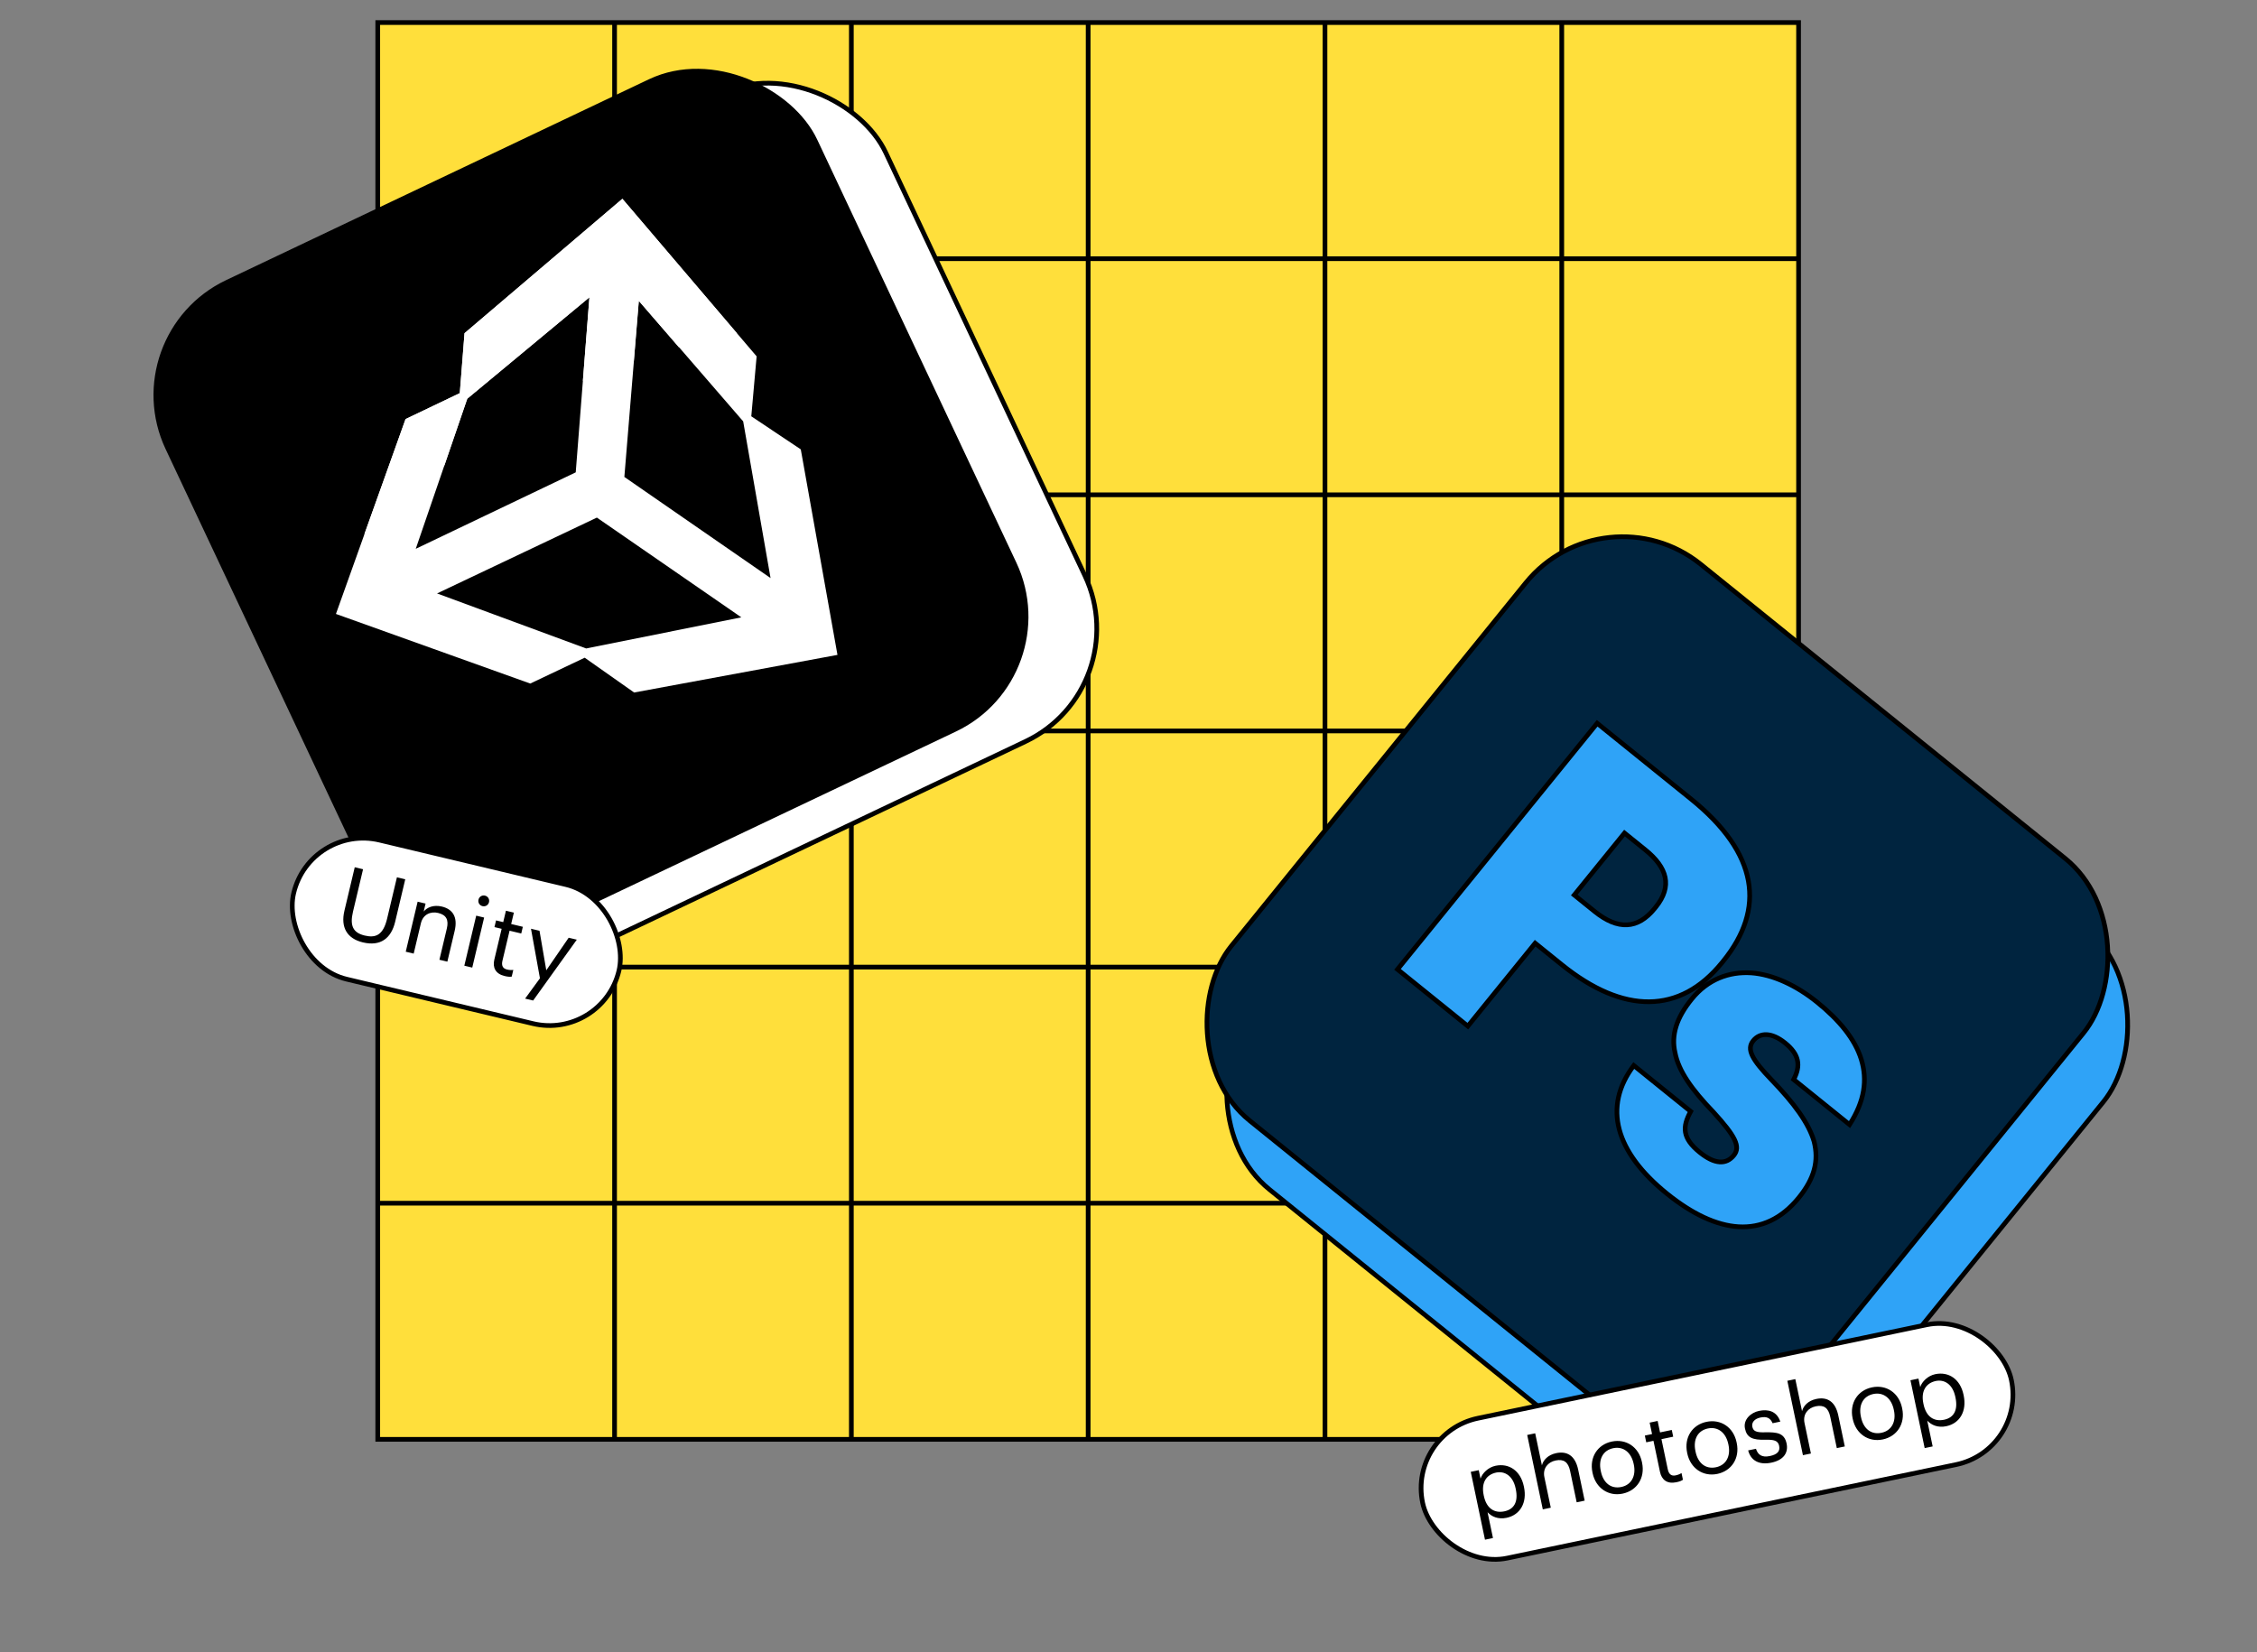
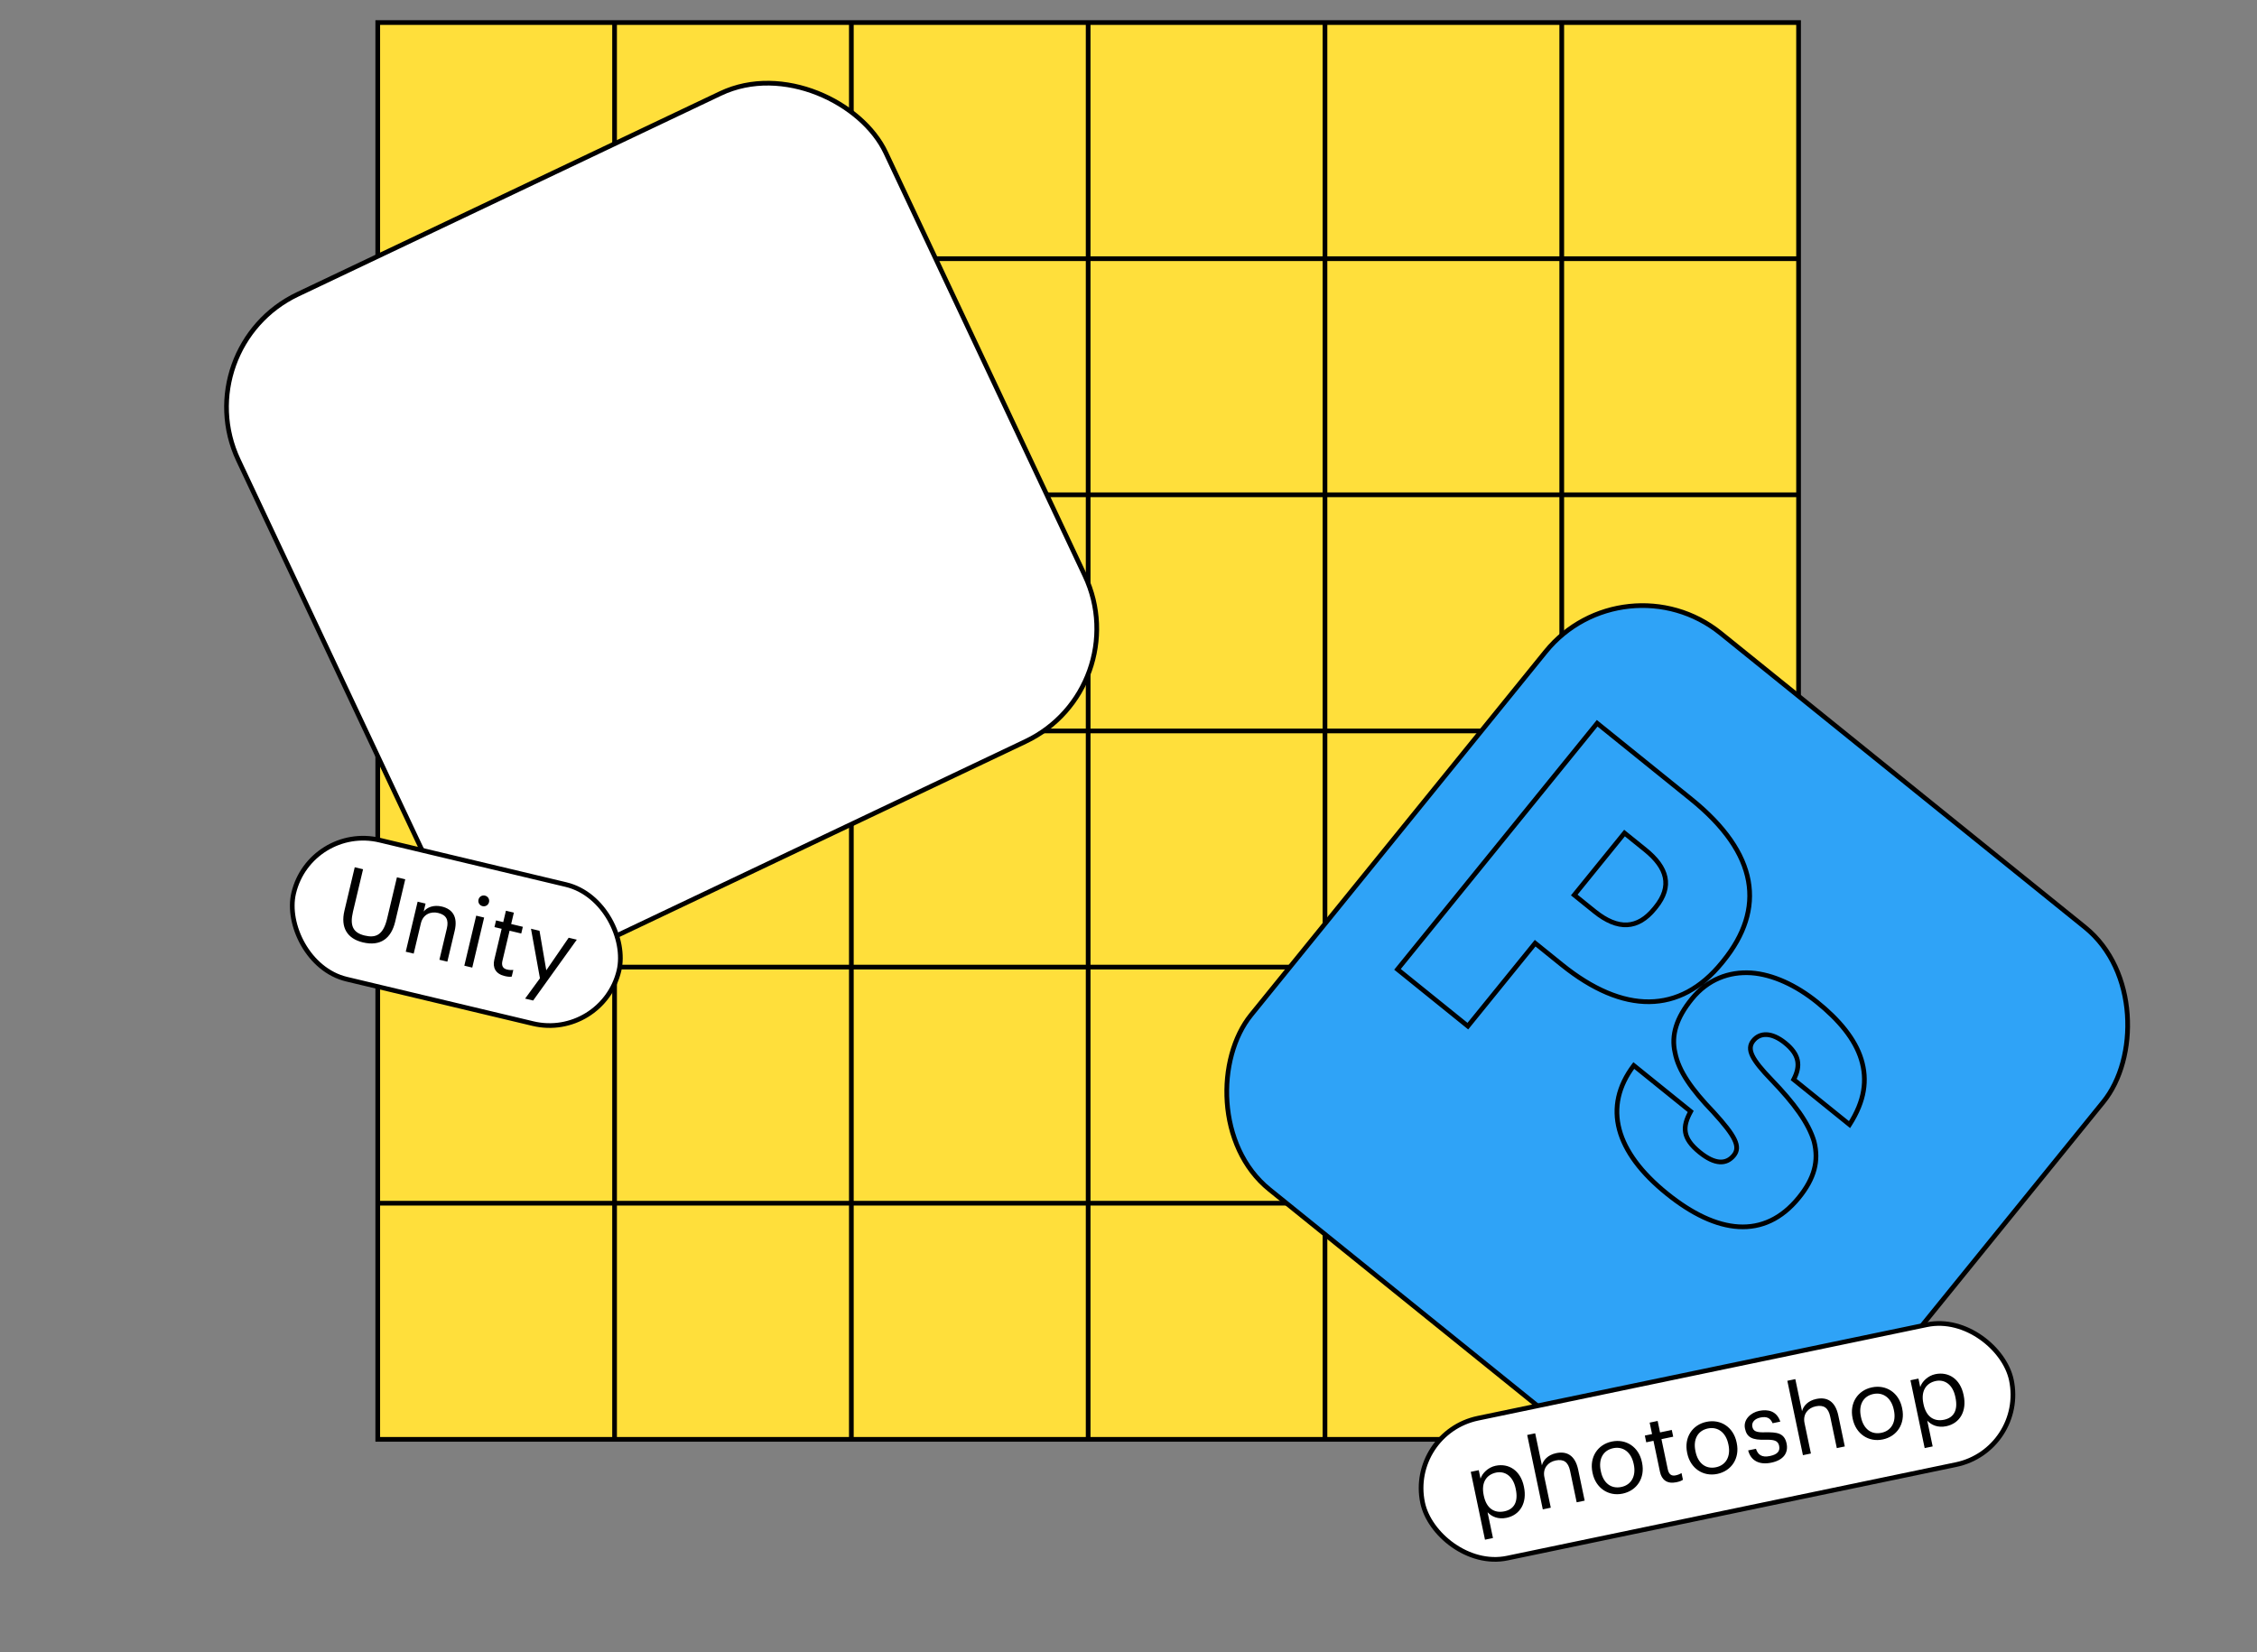
<svg xmlns="http://www.w3.org/2000/svg" width="3904" height="2858" viewBox="0 0 3904 2858" fill="none">
  <rect x="0" y="0" width="3904" height="2858" fill="#808080" stroke="none" />
  <path d="M3111.04 39.01H653.41V2489.87H3111.04V39.01Z" fill="#FFDF3B" stroke="black" stroke-width="8.124" stroke-miterlimit="10" />
  <path d="M653.41 2081.38H3111.05" stroke="black" stroke-width="8.124" stroke-miterlimit="10" />
  <path d="M653.41 1672.94H3111.05" stroke="black" stroke-width="8.124" stroke-miterlimit="10" />
  <path d="M653.41 1264.44H3111.05" stroke="black" stroke-width="8.124" stroke-miterlimit="10" />
  <path d="M653.41 855.948H3111.05" stroke="black" stroke-width="8.124" stroke-miterlimit="10" />
  <path d="M653.41 447.503H3111.05" stroke="black" stroke-width="8.124" stroke-miterlimit="10" />
  <path d="M2701.41 39.01V2489.87" stroke="black" stroke-width="8.124" stroke-miterlimit="10" />
  <path d="M2291.85 39.01V2489.87" stroke="black" stroke-width="8.124" stroke-miterlimit="10" />
  <path d="M1882.22 39.01V2489.87" stroke="black" stroke-width="8.124" stroke-miterlimit="10" />
  <path d="M1472.61 39.01V2489.87" stroke="black" stroke-width="8.124" stroke-miterlimit="10" />
  <path d="M1063.04 39.01V2489.87" stroke="black" stroke-width="8.124" stroke-miterlimit="10" />
  <rect x="0.602" y="5.706" width="1240.01" height="1238.58" rx="214.986" transform="matrix(0.778 0.628 -0.63 0.777 2812.05 955.507)" fill="#2FA3F7" stroke="black" stroke-width="8.124" />
-   <rect x="0.602" y="5.706" width="1240.01" height="1238.58" rx="214.986" transform="matrix(0.778 0.628 -0.63 0.777 2777.79 836.367)" fill="#00243F" stroke="black" stroke-width="8.124" />
  <path d="M2762.67 1251.15L2417.3 1676.83L2539 1775.07L2655.41 1631.58L2701.34 1668.66C2808.13 1754.86 2905.83 1754.9 2978.77 1665.01L2980.71 1662.62C3054.13 1572.13 3041.86 1476.51 2924.94 1382.13L2762.67 1251.15ZM2758.23 1576.65L2723.03 1548.23L2809.98 1441.07L2845.78 1469.96C2883.96 1500.78 2893.36 1533 2863.89 1569.32L2861.96 1571.7C2832.98 1607.42 2798.8 1609.39 2758.23 1576.65ZM2883.21 2064.74C2969.71 2134.56 3051.65 2145.52 3111.55 2071.7C3138.6 2038.36 3146.33 2008.15 3137.89 1974.73C3128.49 1942.52 3103.04 1908.18 3064.44 1868.15C3030.12 1832.57 3020.63 1815.06 3032.71 1800.17C3044.3 1785.88 3064.44 1785.39 3087.71 1804.17C3112.17 1823.92 3115.29 1843.19 3102.56 1867.39L3199.21 1945.4C3225.46 1904.53 3230.35 1868.08 3219.53 1832.74C3208.71 1797.41 3181.21 1764.37 3143.03 1733.55C3107.24 1704.66 3066.47 1685.55 3029.08 1682.96C2990.62 1680.48 2953.85 1694.15 2926.32 1728.09C2899.75 1760.83 2890.34 1790.68 2897.36 1820.97C2903.41 1852.46 2925.88 1884.39 2963.88 1923.94C3001.52 1965.16 3011.12 1983.74 2999.05 1998.63C2986.01 2014.7 2966.35 2014.6 2940.1 1993.41C2909.67 1968.85 2909.79 1949.24 2924.45 1922.65L2826.02 1843.19C2771.89 1914.78 2794.32 1992.99 2883.21 2064.74Z" fill="#2FA3F7" />
  <path d="M2762.67 1251.15L2765.23 1248L2762.07 1245.44L2759.51 1248.6L2762.67 1251.15ZM2417.3 1676.83L2414.13 1674.28L2411.57 1677.43L2414.74 1679.98L2417.3 1676.83ZM2539 1775.07L2536.44 1778.22L2539.6 1780.77L2542.16 1777.62L2539 1775.07ZM2655.41 1631.58L2657.97 1628.43L2654.81 1625.88L2652.25 1629.03L2655.41 1631.58ZM2723.03 1548.23L2719.87 1545.68L2717.31 1548.84L2720.47 1551.39L2723.03 1548.23ZM2809.98 1441.07L2812.54 1437.92L2809.38 1435.36L2806.82 1438.52L2809.98 1441.07ZM2759.51 1248.6L2414.13 1674.28L2420.46 1679.38L2765.83 1253.7L2759.51 1248.6ZM2414.74 1679.98L2536.44 1778.22L2541.55 1771.91L2419.85 1673.68L2414.74 1679.98ZM2542.16 1777.62L2658.57 1634.14L2652.25 1629.03L2535.83 1772.51L2542.16 1777.62ZM2652.85 1634.74L2698.78 1671.82L2703.9 1665.51L2657.97 1628.43L2652.85 1634.74ZM2698.78 1671.82C2752.59 1715.25 2804.61 1737.39 2852.79 1736.93C2901.14 1736.46 2944.87 1713.24 2981.93 1667.56L2975.61 1662.45C2939.74 1706.67 2898.15 1728.38 2852.71 1728.81C2807.11 1729.25 2756.89 1708.28 2703.9 1665.51L2698.78 1671.82ZM2981.93 1667.56L2983.87 1665.18L2977.54 1660.07L2975.61 1662.45L2981.93 1667.56ZM2983.87 1665.18C3021.1 1619.28 3036.97 1571.59 3028.2 1523.11C3019.46 1474.77 2986.36 1426.49 2927.5 1378.98L2922.38 1385.28C2980.44 1432.15 3011.94 1478.87 3020.2 1524.56C3028.44 1570.11 3013.73 1615.47 2977.54 1660.07L2983.87 1665.18ZM2927.5 1378.98L2765.23 1248L2760.11 1254.3L2922.38 1385.28L2927.5 1378.98ZM2760.79 1573.49L2725.59 1545.08L2720.47 1551.39L2755.67 1579.8L2760.79 1573.49ZM2726.2 1550.79L2813.14 1443.62L2806.82 1438.52L2719.87 1545.68L2726.2 1550.79ZM2807.42 1444.22L2843.22 1473.12L2848.34 1466.81L2812.54 1437.92L2807.42 1444.22ZM2843.22 1473.12C2861.99 1488.27 2873.06 1503.28 2876.22 1518.41C2879.34 1533.32 2874.94 1549.25 2860.73 1566.77L2867.05 1571.87C2882.3 1553.07 2887.94 1534.73 2884.18 1516.75C2880.47 1498.98 2867.75 1482.48 2848.34 1466.81L2843.22 1473.12ZM2860.73 1566.77L2858.8 1569.15L2865.12 1574.25L2867.05 1571.87L2860.73 1566.77ZM2858.8 1569.15C2844.77 1586.44 2829.96 1595.01 2814.24 1595.8C2798.4 1596.59 2780.68 1589.54 2760.79 1573.49L2755.67 1579.8C2776.35 1596.49 2796 1604.83 2814.64 1603.9C2833.4 1602.96 2850.17 1592.68 2865.12 1574.25L2858.8 1569.15ZM3137.89 1974.73L3141.84 1973.74L3141.82 1973.67L3141.8 1973.6L3137.89 1974.73ZM3064.44 1868.15L3067.37 1865.33L3067.37 1865.33L3064.44 1868.15ZM3102.56 1867.39L3098.96 1865.51L3097.41 1868.46L3100 1870.55L3102.56 1867.39ZM3199.21 1945.4L3196.65 1948.56L3200.18 1951.41L3202.63 1947.59L3199.21 1945.4ZM3219.53 1832.74L3215.64 1833.93L3215.64 1833.93L3219.53 1832.74ZM3029.08 1682.96L3029.37 1678.91L3029.36 1678.91L3029.35 1678.91L3029.08 1682.96ZM2897.36 1820.97L2901.35 1820.21L2901.34 1820.13L2901.32 1820.06L2897.36 1820.97ZM2963.88 1923.94L2966.89 1921.2L2966.86 1921.16L2966.82 1921.13L2963.88 1923.94ZM2924.45 1922.65L2928.01 1924.6L2929.65 1921.63L2927.01 1919.49L2924.45 1922.65ZM2826.02 1843.19L2828.58 1840.04L2825.31 1837.4L2822.77 1840.75L2826.02 1843.19ZM2880.65 2067.89C2924.23 2103.07 2967.14 2123.83 3007.12 2126.14C3047.37 2128.46 3084.04 2112.05 3114.71 2074.25L3108.39 2069.15C3079.16 2105.17 3044.91 2120.19 3007.59 2118.04C2970.01 2115.87 2928.7 2096.23 2885.77 2061.58L2880.65 2067.89ZM3114.71 2074.25C3142.39 2040.14 3150.65 2008.64 3141.84 1973.74L3133.95 1975.73C3142.01 2007.65 3134.81 2036.58 3108.39 2069.15L3114.71 2074.25ZM3141.8 1973.6C3132.1 1940.37 3106.04 1905.43 3067.37 1865.33L3061.5 1870.96C3100.04 1910.92 3124.88 1944.66 3133.99 1975.87L3141.8 1973.6ZM3067.37 1865.33C3050.19 1847.53 3039.68 1834.67 3034.84 1824.64C3032.46 1819.69 3031.59 1815.7 3031.8 1812.32C3032.01 1809.01 3033.29 1805.9 3035.87 1802.72L3029.55 1797.62C3026.09 1801.88 3024.02 1806.55 3023.69 1811.81C3023.36 1817.01 3024.74 1822.42 3027.51 1828.16C3032.98 1839.5 3044.36 1853.19 3061.5 1870.96L3067.37 1865.33ZM3035.87 1802.72C3040.87 1796.56 3047.57 1793.45 3055.64 1793.82C3063.88 1794.21 3073.93 1798.27 3085.15 1807.33L3090.27 1801.02C3078.23 1791.3 3066.57 1786.21 3056.02 1785.72C3045.31 1785.22 3036.14 1789.5 3029.55 1797.62L3035.87 1802.72ZM3085.15 1807.33C3096.98 1816.88 3103.13 1825.9 3105.11 1834.97C3107.08 1844.02 3105.07 1853.89 3098.96 1865.51L3106.16 1869.28C3112.79 1856.69 3115.58 1844.82 3113.06 1833.25C3110.54 1821.7 3102.9 1811.21 3090.27 1801.02L3085.15 1807.33ZM3100 1870.55L3196.65 1948.56L3201.77 1942.25L3105.12 1864.24L3100 1870.55ZM3202.63 1947.59C3229.43 1905.87 3234.64 1868.2 3223.42 1831.55L3215.64 1833.93C3226.06 1867.96 3221.5 1903.18 3195.78 1943.22L3202.63 1947.59ZM3223.42 1831.55C3212.26 1795.1 3184.05 1761.44 3145.59 1730.4L3140.47 1736.71C3178.38 1767.3 3205.16 1799.71 3215.64 1833.93L3223.42 1831.55ZM3145.59 1730.4C3109.39 1701.17 3067.85 1681.58 3029.37 1678.91L3028.8 1687C3065.1 1689.52 3105.09 1708.15 3140.47 1736.71L3145.59 1730.4ZM3029.35 1678.91C2989.65 1676.35 2951.57 1690.52 2923.16 1725.54L2929.48 1730.64C2956.13 1697.79 2991.59 1684.61 3028.82 1687L3029.35 1678.91ZM2923.16 1725.54C2896.11 1758.87 2886.01 1789.97 2893.4 1821.89L2901.32 1820.06C2894.68 1791.39 2903.39 1762.79 2929.48 1730.64L2923.16 1725.54ZM2893.36 1821.74C2899.65 1854.47 2922.88 1887.13 2960.95 1926.74L2966.82 1921.13C2928.87 1881.64 2907.16 1850.44 2901.35 1820.21L2893.36 1821.74ZM2960.88 1926.67C2979.72 1947.3 2991.14 1961.85 2996.44 1972.91C2999.07 1978.38 3000.05 1982.7 2999.88 1986.29C2999.72 1989.78 2998.44 1992.93 2995.89 1996.08L3002.21 2001.18C3005.69 1996.89 3007.75 1992.13 3008 1986.66C3008.26 1981.29 3006.75 1975.6 3003.78 1969.4C2997.89 1957.14 2985.69 1941.79 2966.89 1921.2L2960.88 1926.67ZM2995.89 1996.08C2990.09 2003.23 2983.14 2006.51 2974.8 2005.94C2966.17 2005.36 2955.49 2000.61 2942.66 1990.25L2937.54 1996.56C2950.96 2007.4 2963.22 2013.29 2974.25 2014.04C2985.57 2014.81 2994.97 2010.1 3002.21 2001.18L2995.89 1996.08ZM2942.66 1990.25C2927.79 1978.25 2921.08 1968 2919.37 1958.1C2917.67 1948.17 2920.83 1937.63 2928.01 1924.6L2920.89 1920.69C2913.41 1934.26 2909.18 1946.81 2911.36 1959.48C2913.54 1972.17 2921.98 1984.01 2937.54 1996.56L2942.66 1990.25ZM2927.01 1919.49L2828.58 1840.04L2823.46 1846.35L2921.89 1925.8L2927.01 1919.49ZM2822.77 1840.75C2795.05 1877.42 2786.74 1916.13 2797.05 1954.94C2807.31 1993.56 2835.84 2031.72 2880.65 2067.89L2885.77 2061.58C2841.69 2026 2814.56 1989.19 2804.91 1952.86C2795.32 1916.74 2802.86 1880.55 2829.26 1845.64L2822.77 1840.75Z" fill="black" />
  <rect x="4.807" y="3.145" width="1040.27" height="247.165" rx="123.583" transform="matrix(0.979 -0.204 0.205 0.979 2430.07 2476.48)" fill="white" />
  <path d="M2544.02 2546.07L2568.62 2663.44L2582.44 2660.56L2573.09 2615.94C2580.06 2623.52 2591.39 2628.64 2605.88 2625.62C2629.85 2620.62 2641.67 2599.05 2636.09 2572.41L2635.81 2571.08C2630.08 2543.78 2609.81 2530.8 2587 2535.55C2574.18 2538.23 2563.96 2548.35 2560.91 2557.84L2557.84 2543.19L2544.02 2546.07ZM2602.14 2614.41C2585.15 2617.95 2571.26 2609.72 2566.62 2587.58L2566.34 2586.25C2561.67 2563.94 2571.76 2550.72 2587.91 2547.35C2602.56 2544.3 2617.02 2552.76 2621.63 2574.73L2621.9 2576.06C2626.37 2597.37 2619.45 2610.8 2602.14 2614.41ZM2641.64 2482.3L2668.62 2610.98L2682.44 2608.1L2671.38 2555.33C2668.1 2539.68 2677.88 2529.13 2690.7 2526.46C2704.69 2523.55 2712.61 2529.02 2715.82 2544.33L2727.23 2598.77L2741.05 2595.89L2729.85 2542.45C2724.55 2517.15 2709.83 2509.96 2691.85 2513.71C2677.36 2516.73 2669.37 2525.86 2667.09 2534.85L2655.47 2479.42L2641.64 2482.3ZM2804.46 2572.26C2786.64 2575.97 2773.3 2565.37 2769.11 2545.4L2768.83 2544.06C2764.64 2524.09 2772.91 2508.81 2790.4 2505.17C2807.72 2501.56 2821.59 2512.22 2825.82 2532.37L2826.06 2533.53C2830.18 2553.18 2821.94 2568.62 2804.46 2572.26ZM2806.7 2583.78C2831.35 2578.65 2845.86 2556.68 2840.35 2530.38L2840.07 2529.05C2834.59 2502.91 2812.64 2488.55 2787.99 2493.68C2763.35 2498.82 2749.03 2520.91 2754.51 2547.05L2754.79 2548.38C2760.13 2573.85 2781.89 2588.95 2806.7 2583.78ZM2899.58 2564.08C2905.41 2562.87 2908.44 2561.54 2911.02 2559.79L2908.58 2548.14C2905.66 2549.96 2902.8 2551.25 2898.31 2552.19C2891.15 2553.68 2886.61 2550.28 2884.83 2541.79L2873.87 2489.52L2894.19 2485.28L2891.75 2473.63L2871.43 2477.86L2867.28 2458.05L2853.46 2460.93L2857.61 2480.74L2845.12 2483.34L2847.56 2495L2860.05 2492.4L2871.29 2546C2874.19 2559.82 2883.6 2567.41 2899.58 2564.08ZM2968.21 2538.14C2950.4 2541.86 2937.05 2531.26 2932.87 2511.28L2932.59 2509.95C2928.4 2489.97 2936.67 2474.7 2954.15 2471.06C2971.47 2467.45 2985.35 2478.11 2989.57 2498.25L2989.81 2499.42C2993.93 2519.06 2985.7 2534.5 2968.21 2538.14ZM2970.46 2549.67C2995.1 2544.53 3009.61 2522.57 3004.1 2496.27L3003.82 2494.94C2998.34 2468.8 2976.39 2454.43 2951.74 2459.57C2927.1 2464.7 2912.79 2486.8 2918.27 2512.93L2918.54 2514.26C2923.88 2539.74 2945.64 2554.84 2970.46 2549.67ZM3063.91 2530.2C3085.22 2525.76 3093.68 2513.05 3090.33 2497.07C3086.42 2478.42 3073.03 2477.56 3054.28 2477.65C3037.74 2478.31 3032.68 2475.72 3031.07 2468.06C3029.5 2460.57 3034.95 2454.22 3044.94 2452.14C3056.1 2449.82 3062.13 2452.9 3066.12 2461.98L3079.44 2459.2C3073.33 2440.84 3058.19 2437.39 3042.7 2440.62C3028.88 2443.5 3015 2455.25 3018.35 2471.23C3021.53 2486.38 3030.55 2491.28 3054.03 2490.56C3068.05 2490.24 3075.5 2491.82 3077.42 2500.97C3079.37 2510.3 3074.65 2515.97 3061.33 2518.75C3047.35 2521.66 3040.69 2516.44 3037.33 2506.2L3023.84 2509.01C3028.44 2526.81 3043.09 2534.53 3063.91 2530.2ZM3091.6 2388.56L3118.58 2517.25L3132.4 2514.37L3121.34 2461.59C3118.06 2445.94 3127.84 2435.39 3140.66 2432.72C3154.65 2429.81 3162.57 2435.28 3165.78 2450.6L3177.19 2505.03L3191.01 2502.16L3179.81 2448.72C3174.51 2423.41 3159.79 2416.23 3141.81 2419.97C3127.32 2422.99 3119.33 2432.13 3117.04 2441.12L3105.42 2385.68L3091.6 2388.56ZM3254.42 2478.52C3236.6 2482.23 3223.26 2471.63 3219.07 2451.66L3218.79 2450.33C3214.6 2430.35 3222.87 2415.07 3240.36 2411.43C3257.67 2407.82 3271.55 2418.48 3275.77 2438.63L3276.02 2439.79C3280.14 2459.44 3271.9 2474.88 3254.42 2478.52ZM3256.66 2490.04C3281.3 2484.91 3295.82 2462.95 3290.3 2436.64L3290.03 2435.31C3284.55 2409.17 3262.59 2394.81 3237.95 2399.94C3213.3 2405.08 3198.99 2427.17 3204.47 2453.31L3204.75 2454.64C3210.09 2480.11 3231.85 2495.21 3256.66 2490.04ZM3304.57 2387.63L3329.17 2504.99L3342.99 2502.12L3333.64 2457.5C3340.62 2465.08 3351.94 2470.19 3366.43 2467.17C3390.41 2462.18 3402.22 2440.61 3396.64 2413.97L3396.36 2412.64C3390.64 2385.34 3370.37 2372.36 3347.55 2377.11C3334.73 2379.78 3324.51 2389.9 3321.46 2399.4L3318.39 2384.75L3304.57 2387.63ZM3362.69 2455.97C3345.71 2459.5 3331.82 2451.28 3327.18 2429.14L3326.9 2427.8C3322.22 2405.5 3332.31 2392.27 3348.46 2388.91C3363.12 2385.86 3377.57 2394.31 3382.18 2416.29L3382.46 2417.62C3386.93 2438.93 3380.01 2452.36 3362.69 2455.97Z" fill="black" />
  <rect x="4.807" y="3.145" width="1040.27" height="247.165" rx="123.583" transform="matrix(0.979 -0.204 0.205 0.979 2430.07 2476.48)" stroke="black" stroke-width="8.119" />
  <rect x="5.402" y="1.933" width="1240.01" height="1238.58" rx="214.986" transform="matrix(0.903 -0.429 0.426 0.905 315.067 601.943)" fill="white" stroke="black" stroke-width="8.124" />
-   <rect x="5.402" y="1.933" width="1240.01" height="1238.58" rx="214.986" transform="matrix(0.903 -0.429 0.426 0.905 192.856 581.143)" fill="black" stroke="black" stroke-width="8.124" />
  <path d="M1308.76 616.424L1076.58 343.896L803.527 576.381L795.356 680.08L701.539 724.939L581.084 1062.03L917.202 1182.44L1011.38 1137.75L1096.88 1197.94L1448.6 1132.87L1385.14 777.358L1299.53 720.124L1308.76 616.424ZM808.257 689.689L1019.55 514.283L995.863 817.095L719.144 949.371L808.257 689.689ZM1013.92 1121.76L755.996 1026.55L1032.44 895.357L1282.29 1067.91L1013.92 1121.76ZM1332.85 999.968L1079.97 825.045L1105.06 520.338L1285.5 728.908L1332.85 999.968Z" fill="white" />
  <path d="M630.212 924.17L768.89 804.556L808.218 689.709L1019.56 514.281L1008.26 658.708L1096.17 626.057L1104.84 520.445L1174.25 600.649C1174.25 600.649 1245.86 580.831 1274.88 576.744L1076.54 343.915L803.488 576.401L795.316 680.1L701.499 724.959L630.212 924.17Z" fill="white" />
  <rect x="3.011" y="4.893" width="578.267" height="247.165" rx="123.583" transform="matrix(0.973 0.232 -0.231 0.973 534.734 1419.24)" fill="white" />
  <path d="M627.676 1630.2C658.117 1637.46 676.677 1623.36 683.554 1594.4L700.963 1521.08L686.57 1517.65L669.632 1588.98C662.755 1617.94 649.697 1622.86 630.836 1618.36C610.983 1613.62 604.698 1601.8 610.554 1577.14L628.002 1503.67L613.609 1500.23L595.767 1575.36C588.89 1604.32 600.378 1623.68 627.676 1630.2ZM722.391 1559.78L701.838 1646.33L715.57 1649.61L728.027 1597.15C731.722 1581.59 745.063 1576.21 757.802 1579.25C771.699 1582.57 776.54 1590.89 772.925 1606.12L760.074 1660.23L773.806 1663.51L786.421 1610.39C792.394 1585.23 782.139 1572.47 764.271 1568.2C749.878 1564.77 738.757 1569.63 732.861 1576.79L736.123 1563.06L722.391 1559.78ZM823.701 1583.97L803.148 1670.52L816.879 1673.8L837.433 1587.24L823.701 1583.97ZM834.602 1567.51C839.731 1568.73 844.645 1565.71 845.863 1560.58C847.081 1555.45 844.054 1550.53 838.925 1549.3C833.796 1548.08 828.882 1551.1 827.664 1556.23C826.446 1561.36 829.473 1566.28 834.602 1567.51ZM872.955 1688.41C878.745 1689.79 882.046 1689.88 885.134 1689.39L887.884 1677.81C884.466 1678.22 881.331 1678.17 876.864 1677.1C869.75 1675.4 867.092 1670.4 869.097 1661.96L881.436 1609.99L901.62 1614.81L904.371 1603.23L884.187 1598.41L888.864 1578.71L875.132 1575.43L870.455 1595.13L858.047 1592.17L855.296 1603.75L867.704 1606.71L855.05 1660C851.789 1673.74 857.072 1684.62 872.955 1688.41ZM933.95 1692.3L908.297 1727.45L922.194 1730.77L997.713 1625.51L983.65 1622.15L944.924 1678.49L933.19 1610.11L918.465 1606.59L933.95 1692.3Z" fill="black" />
  <rect x="3.011" y="4.893" width="578.267" height="247.165" rx="123.583" transform="matrix(0.973 0.232 -0.231 0.973 534.734 1419.24)" stroke="black" stroke-width="8.119" />
</svg>